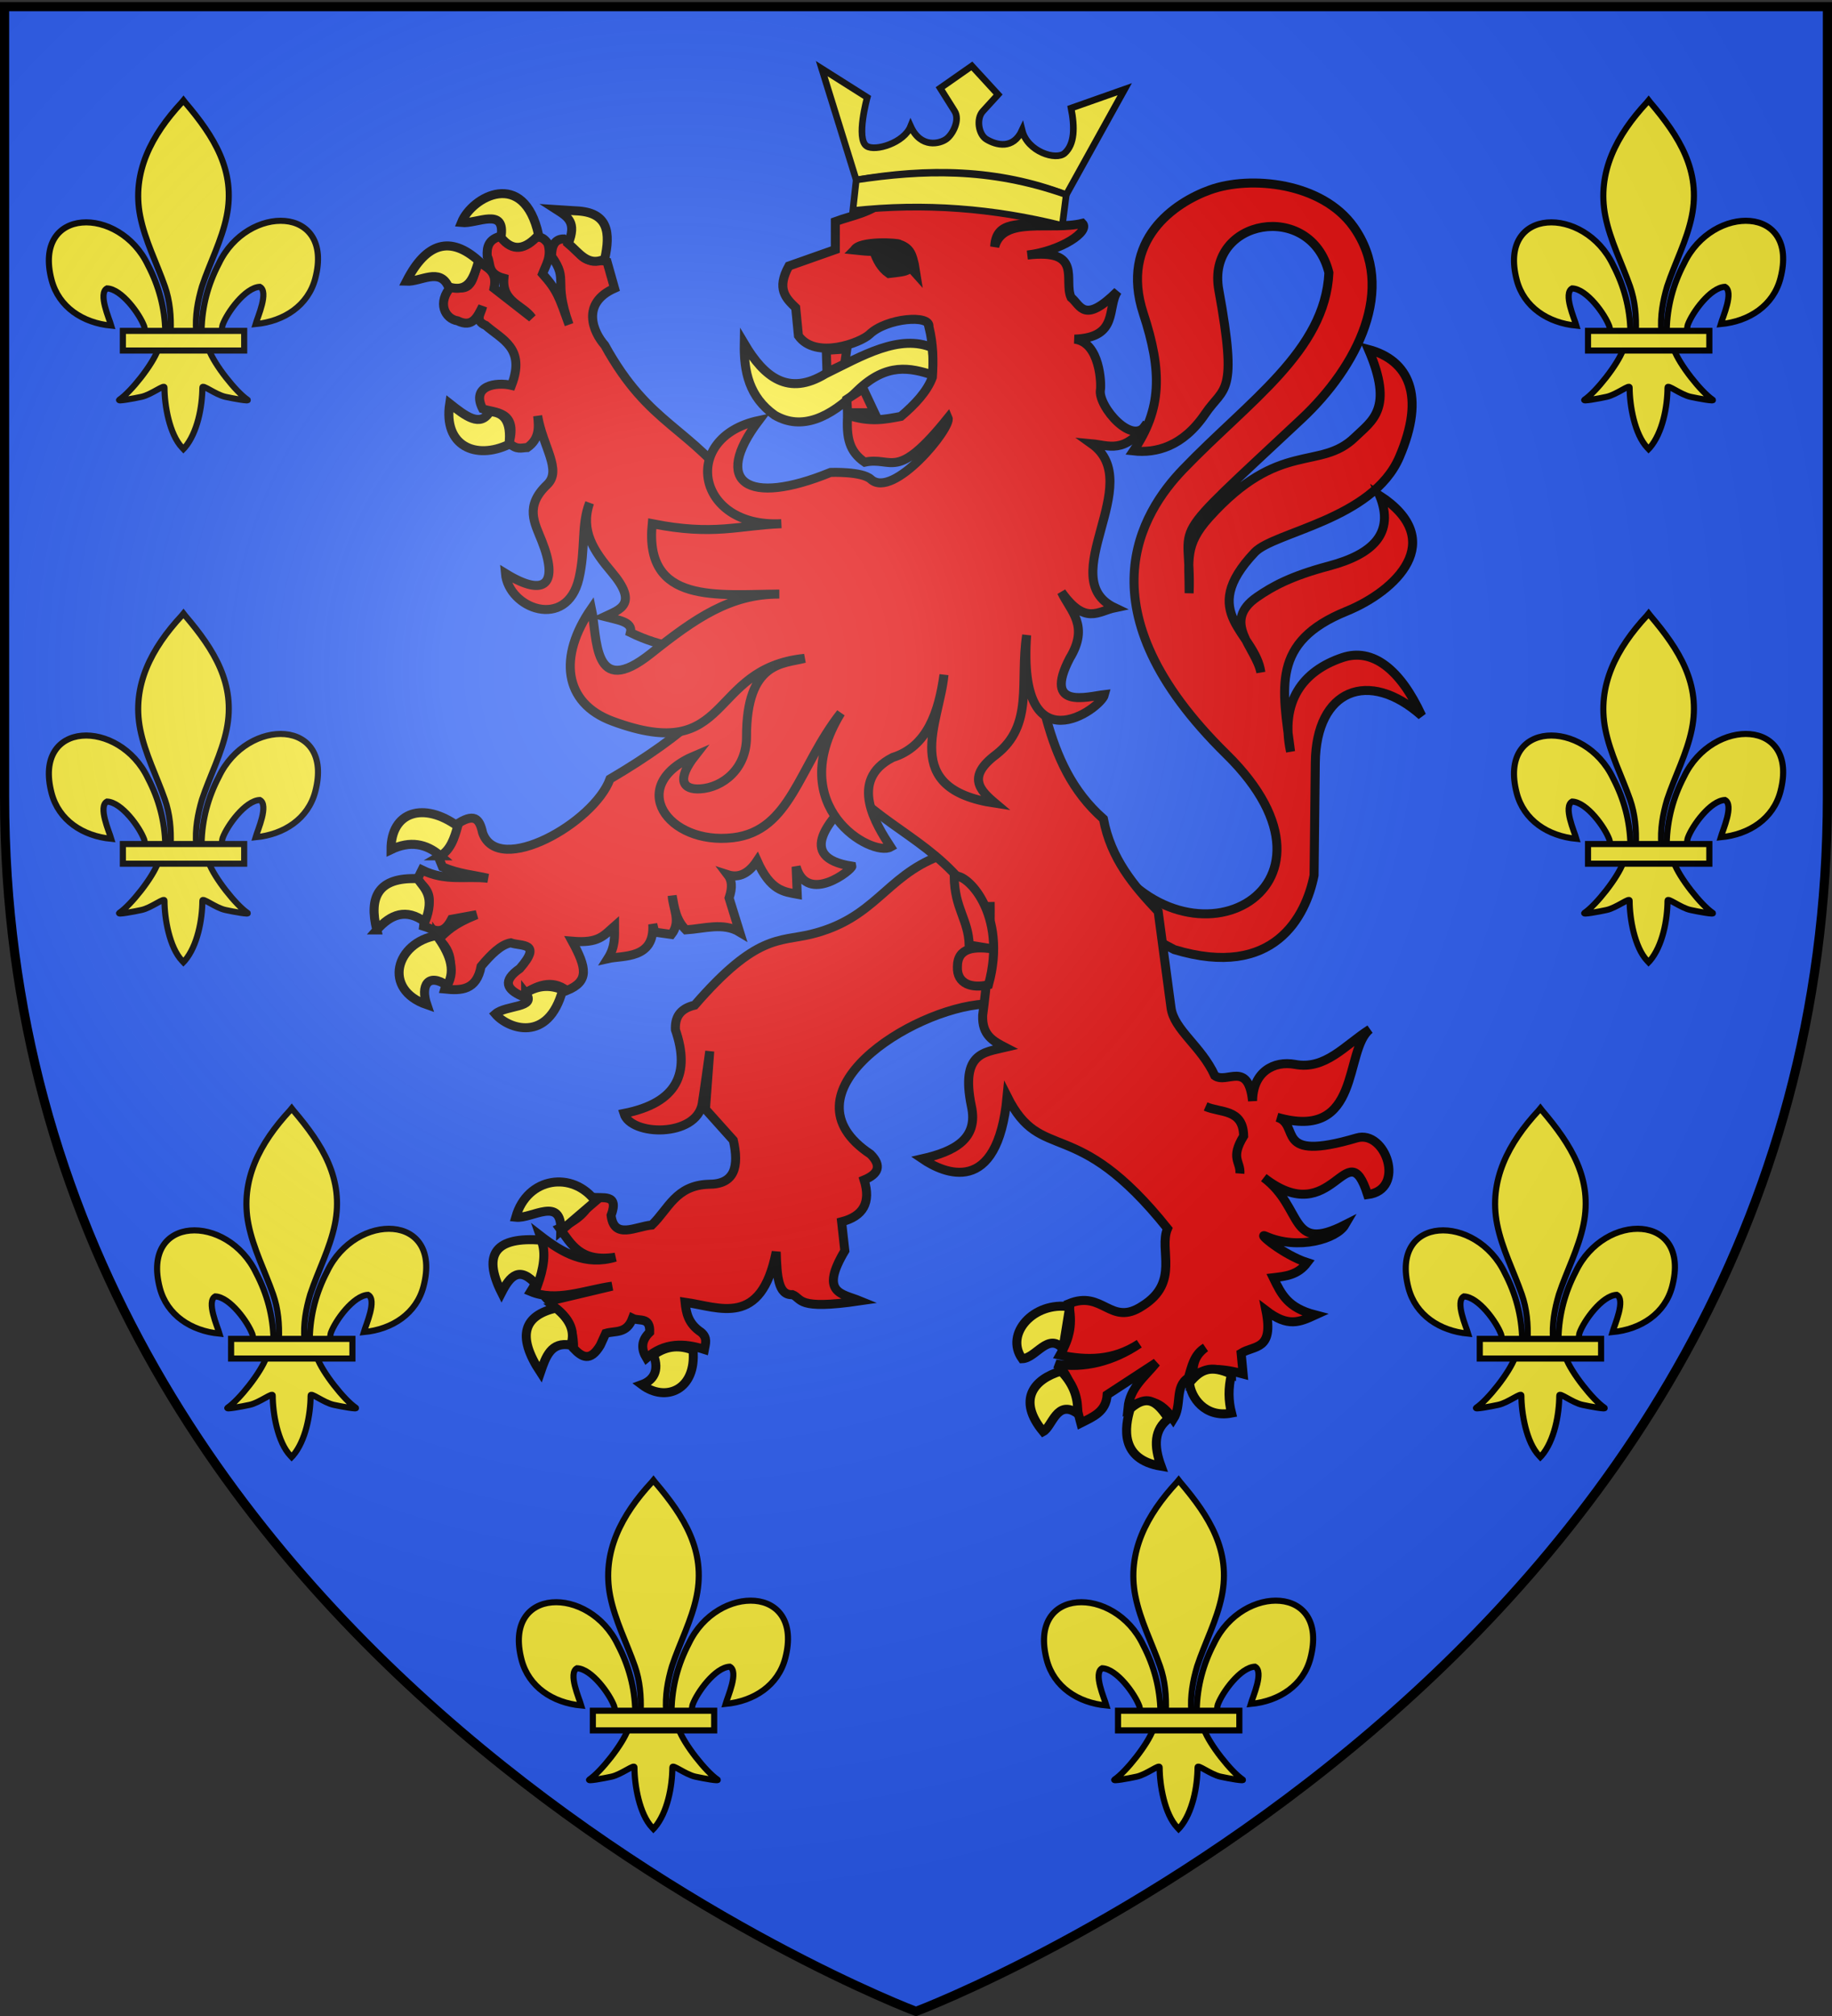
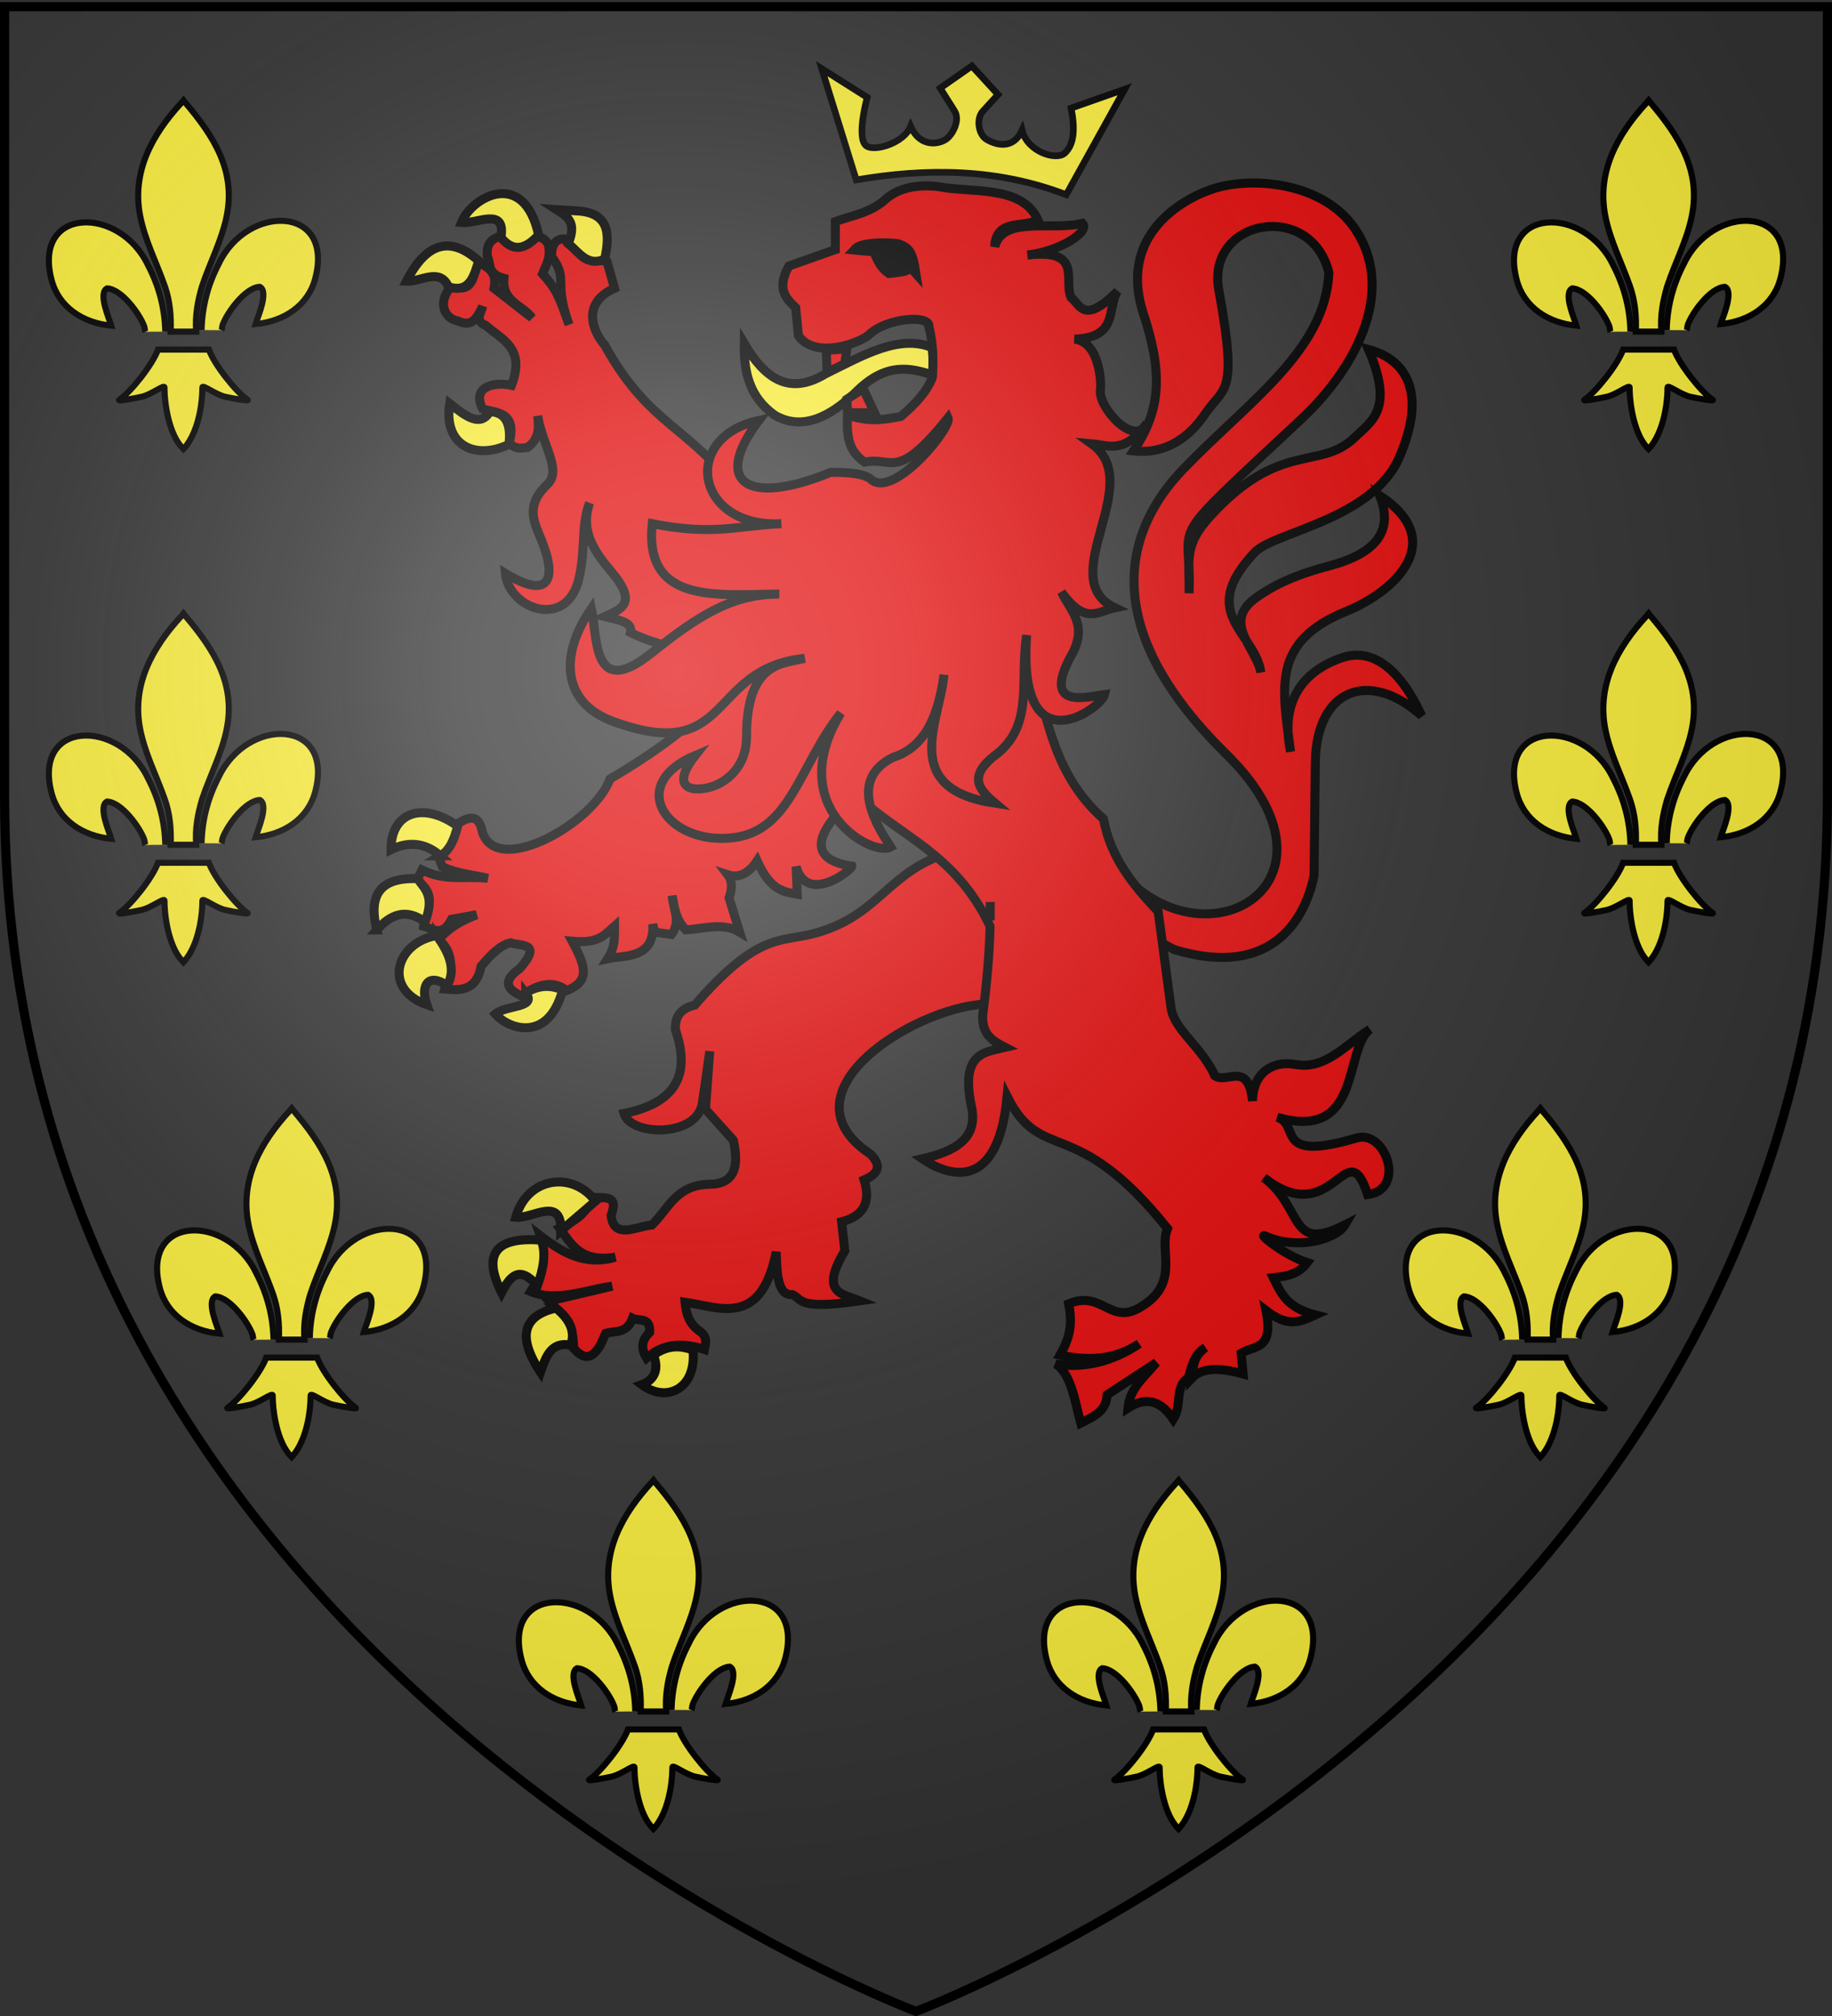
<svg xmlns="http://www.w3.org/2000/svg" xmlns:xlink="http://www.w3.org/1999/xlink" width="600" height="660" version="1.0">
  <rect width="100%" height="100%" fill="#333333" stroke="none" />
  <defs>
    <radialGradient xlink:href="#a" id="c" cx="221.445" cy="226.331" r="300" fx="221.445" fy="226.331" gradientTransform="matrix(1.353 0 0 1.349 -77.63 -85.747)" gradientUnits="userSpaceOnUse" />
    <linearGradient id="a">
      <stop offset="0" style="stop-color:white;stop-opacity:.314" />
      <stop offset=".19" style="stop-color:white;stop-opacity:.251" />
      <stop offset=".6" style="stop-color:#6b6b6b;stop-opacity:.125" />
      <stop offset="1" style="stop-color:black;stop-opacity:.125" />
    </linearGradient>
  </defs>
  <g style="display:inline">
-     <path d="M300 658.5s298.5-112.32 298.5-397.772V2.176H1.5v258.552C1.5 546.18 300 658.5 300 658.5z" style="fill:#2b5df2;fill-opacity:1;fill-rule:evenodd;stroke:none;stroke-width:1px;stroke-linecap:butt;stroke-linejoin:miter;stroke-opacity:1;display:inline" />
-   </g>
+     </g>
  <g style="display:inline">
    <g id="b" style="fill:#fcef3c;stroke:#000;stroke-width:16;stroke-miterlimit:4;stroke-dasharray:none;stroke-opacity:1;display:inline">
      <path d="M407.03 608.7c1.424-61.957 16.75-119.54 45.289-174.11 74.714-157.185 302.92-153.431 252.615 38.812-18.537 70.84-81.509 112.474-156.319 119.615 5.4-18.665 35.1-84.652 11.125-97.562-38.339 1.449-85.945 67.706-97.393 99.301-1.653 4.536-1.19 9.778-3.036 14.24" style="opacity:1;fill:#fcef3c;fill-opacity:1;fill-rule:evenodd;stroke:#000;stroke-width:16;stroke-linecap:butt;stroke-linejoin:miter;stroke-miterlimit:4;stroke-dasharray:none;stroke-opacity:1;display:inline" transform="matrix(.125 0 0 .125 15.136 31.973)" />
      <g style="opacity:1;fill:#fcef3c;stroke:#000;stroke-width:16;stroke-miterlimit:4;stroke-dasharray:none;stroke-opacity:1;display:inline">
        <g style="fill:#fcef3c;fill-opacity:1;stroke:#000;stroke-width:16;stroke-miterlimit:4;stroke-dasharray:none;stroke-opacity:1">
          <path d="M350.523 657.372c-1.425-61.956-16.751-119.54-45.29-174.108-74.714-157.186-302.92-153.432-252.615 38.81 18.537 70.84 81.509 112.475 156.319 119.616-5.4-18.665-35.1-84.652-11.124-97.562 38.338 1.449 85.944 67.705 97.392 99.301 1.653 4.536 1.19 9.778 3.036 14.24" style="fill:#fcef3c;fill-opacity:1;fill-rule:evenodd;stroke:#000;stroke-width:16;stroke-linecap:butt;stroke-linejoin:miter;stroke-miterlimit:4;stroke-dasharray:none;stroke-opacity:1" transform="matrix(.125 0 0 .125 10.32 26.401)" />
          <path d="M393.626 57.12c-78.714 84.85-131.565 182.962-108.781 298.031 12.57 63.484 43.041 122.28 64.53 183.438 13.437 38.37 16.873 78.452 15.282 118.781h66.781c-3.196-40.626 3.807-79.998 15.282-118.781 20.474-61.538 51.625-119.906 64.53-183.438 24.129-118.779-32.506-208.36-108.437-297.656l-4.64-5.918-4.547 5.543z" style="fill:#fcef3c;fill-opacity:1;fill-rule:nonzero;stroke:#000;stroke-width:16;stroke-linecap:butt;stroke-linejoin:miter;stroke-miterlimit:4;stroke-dasharray:none;stroke-opacity:1" transform="matrix(.125 0 0 .125 10.32 26.401)" />
          <path d="M331.345 704.401c-13.962 39.13-70.889 110.792-101.125 131.22-7.843 5.297 37.486-3.052 57.78-7.5 26.62-5.835 61.218-34.198 60.407-24.188-.075 45.838 12.811 122.324 46.406 157.468l3.182 3.388 3.287-3.388c33.578-39.17 46.238-108.042 46.406-157.468-.81-10.01 33.788 18.353 60.407 24.187 20.295 4.449 65.623 12.798 57.78 7.5-30.236-20.427-87.131-92.089-101.093-131.219H331.345z" style="fill:#fcef3c;fill-opacity:1;fill-rule:evenodd;stroke:#000;stroke-width:16;stroke-linecap:butt;stroke-linejoin:miter;stroke-miterlimit:4;stroke-dasharray:none;stroke-opacity:1" transform="matrix(.125 0 0 .125 10.32 26.401)" />
-           <path d="M239.352 655.379H557.24v51.503H239.352z" style="fill:#fcef3c;fill-opacity:1;stroke:#000;stroke-width:16;stroke-miterlimit:4;stroke-dasharray:none;stroke-opacity:1" transform="matrix(.125 0 0 .125 10.32 26.401)" />
        </g>
      </g>
    </g>
    <use xlink:href="#b" width="600" height="660" style="display:inline" transform="translate(0 168)" />
    <use xlink:href="#b" width="600" height="660" style="display:inline" transform="translate(35.448 330)" />
    <use xlink:href="#b" width="600" height="660" style="display:inline" transform="translate(325.925 451.735)" />
    <use xlink:href="#b" width="600" height="660" style="display:inline" transform="translate(153.925 451.735)" />
    <use xlink:href="#b" width="600" height="660" style="display:inline" transform="translate(444.403 330)" />
    <use xlink:href="#b" width="600" height="660" style="display:inline" transform="translate(479.851 168)" />
    <use xlink:href="#b" width="600" height="660" style="display:inline" transform="translate(479.851)" />
    <g style="display:inline">
      <path d="M367.45 333.785c32.621 57.213 107.324 19.502 50.89-35.922-59.196-58.137-33.966-97.565-17.462-114.751 26.515-27.612 57.34-47.717 58.872-79.328-7.247-29.401-49.647-21.74-44.404 6.984 7.836 42.925 2.118 38.661-5.488 49.892-9.007 13.3-19.891 15.977-28.937 14.968 11.444-16.863 11.654-32.014 3.991-55.38-9.749-29.726 12.761-44.819 26.942-49.892 16.3-5.831 45.116-3.024 57.874 14.968 17.547 24.744 1.477 56.335-20.954 77.332-57.201 53.543-44.166 38.82-45.402 70.348.06-13.48-2.014-19.305 7.983-30.435 28.518-31.746 44.687-18.66 58.872-32.43 6.937-6.732 15.82-11.454 5.488-35.422 16.203 4.325 23.174 18.504 12.473 43.405-10.866 25.287-50.534 30.132-58.373 38.417-23.46 24.793.162 31.986 2.495 48.395-1.984-10.144-16.124-20.36-1.497-30.434 6.139-4.228 13.541-8.384 28.937-12.473 17.704-4.702 26.643-13.178 20.456-28.438 27.778 18.196 6.537 38.571-13.39 46.691-30.46 12.413-25.854 30.881-22.532 56.585-4.263-20.137 4.857-32.535 20.954-37.918 12.112-4.05 23.334 4.717 31.931 23.45-21.383-19.016-42.581-10.69-42.907 18.958l-.499 45.402c-3.283 16.468-16.127 42.096-56.378 29.935l-45.401-23.948 15.466-18.959z" style="fill:#e20909;fill-opacity:1;stroke:#000;stroke-width:3.63;stroke-miterlimit:4;stroke-dasharray:none;stroke-opacity:1" transform="translate(61.914 5.011) scale(.812)" />
      <path d="M223.945 132.376c-.2 11.155 1.9 21.488 12.288 28.862 10.89 6.304 22.258 1.03 33.434-10.002 11.812-11.347 21.252-9.066 30.224-6.253 1.477-5.247-.336-7.379.067-10.893-13.412-5.79-28.436 3.196-43.301 10.489-14.884 9.032-24.638 1.464-32.712-12.203z" style="fill:#fcef3c;fill-opacity:1;stroke:#000;stroke-width:3.63;stroke-miterlimit:4;stroke-dasharray:none;stroke-opacity:1" transform="translate(61.914 5.011) scale(.812)" />
      <path d="M302.556 338.969c-21.928 8.412-25.797 25.29-51.893 31.568-12.625 3.037-21.812-.202-46.704 28.541-6.27 1.478-8.013 5.219-7.783 9.946 5.993 17.32.947 29.445-20.758 33.73 2.753 9.172 29.153 9.73 31.569-3.891.377-2.13 3.027-21.19 3.027-21.19l-1.73 23.352 11.243 12.54c2.36 10.522.696 17.774-9.946 17.73-13.317.432-16.255 10.089-22.92 16.433-6.397.544-15.272 6.042-16.432-3.892 3.433-9.08-3.637-6.608-7.784-7.351-1.236 5.504-6.038 9.48-12.973 12.54 4.733 6.425 8.327 13.894 22.487 11.677-12.085 3.598-21.408-1.777-30.271-8.65 2.991 8.45.407 15.66-3.892 22.488 10.324 4.328 21.802-.579 32.866-2.162l-25.515 6.054c4.382 4.92 10.166 7.972 9.947 19.027 3.302 3.486 6.704 5.674 10.81-1.297l2.163-4.757c3.858-1.126 8.446.3 10.81-6.054 2.624 1.32 7.212-.8 6.92 5.622-3.621 3.46-3.366 6.919-1.297 10.378 7.315-6.31 15.225-6.073 23.351-3.46.42-2.306 1.403-4.612-1.297-6.918-5.268-3.519-6.02-7.79-6.486-12.109 13.83 1.965 30.705 10.367 36.757-20.324.292 9.622.708 17.615 6.539 17.266 4.077 1.595 1.316 6.305 27.213 2.5-7.252-2.964-16.36-2.987-6.076-20.199l-1.297-11.676c8.67-2.236 11.941-7.71 9.081-16.865 5.707-2.384 7.258-5.69 2.595-10.379-37.001-24.537 16.27-58.597 45.839-60.541l21.622-13.838-13.838-47.137-25.947 1.298z" style="fill:#e20909;fill-opacity:1;stroke:#000;stroke-width:3.63;stroke-miterlimit:4;stroke-dasharray:none;stroke-opacity:1" transform="translate(61.914 5.011) scale(.812)" />
      <path d="M126.084 88.959c-5.424 1.257-6.038 4.569-5.823 8.243 1.651 2.647-.35 6.976 6.73 8.848-.836 9.602 7.713 10.747 11.307 15.919l-15.277-11.91c1.46-7.067-2.962-8.26-6.125-10.702-2.499 4.693-1.775 13.289-11.004 9.756-6.149 6.788-2.571 13.29 2.42 14.066 6.09 2.971 7.956-1.646 10.096-5.785-.544 2.684-3.459 5.704 1.248 7.638 6.551 5.738 16.208 9.153 10.398 24.162-6.139-1.432-16.408.057-11.646 9.453 4.793 1.748 14.216.687 10.701 13.764 3.041 2.99 5.058 1.916 7.336 1.853 4.922-3.468 4.71-8.097 4.159-12.78 2.068 12.48 9.983 21.897 3.82 27.753-9.16 8.705-5.013 15.465-2.156 22.65 6.8 17.104 1.705 23.2-14.671 13.121 1.278 14.264 24.71 23.028 29.645 2.155 2.806-11.87.766-21.607 4.31-30.59-3.836 11.265 1.782 19.49 8.848 27.83 11.101 13.101 3.297 15.19-2.76 18.037 5.085 1.33 11.522 1.993 10.399 6.428 6.29 3.076 12.26 4.865 18.038 5.887l10.065 27.093c-9.07 8.511-21.3 17.203-36.347 26.045-6.435 17.666-45.13 39.569-51.387 21.704-1.263-5.805-3.365-8.28-11.003-3.062-.74 3.898.61 7.585-7.033 12.25l1.852 4.576c6.792 2.881 12.27 3.14 18.34 4.576-8.854-1.05-17.028 1.383-26.62-3.366l-2.118 4.273c9.042 6.116 3.376 12.261 2.76 18.377 3.772 1.112 7.535 4.591 11.306-2.76l10.096-1.853c-9.6 3.825-11.966 6.75-15.314 9.793 7.518 7.286 4.349 13.69 2.458 20.192 6.622.689 12.859.543 14.671-9.188 3.975-4.763 7.974-8.73 11.949-9.453 4.121 1.51 12.987-.353 3.668 10.36-7.255 5.068-5.126 8.408.605 11.041 6.115-4.27 12.223-6.778 18.339-2.155 9.158-3.72 7.969-9.241 2.155-19.89 10.758.934 12.705-2.242 17.091-6.087-.008 4.156.425 8.18-2.722 13.12 6.105-1.403 19.042.373 18.15-13.914l.794 3.214 6.73.945c4.064-5.198.589-10.418.303-15.616.888 4.823 1.482 9.728 5.52 13.763 7.366-.465 15.087-3.11 21.705.908l-4.273-13.764c1.499-4.4 1.1-7.25-.53-9.377 3.548 1.146 7.766.536 11.836-5.597 5.402 12.081 10.782 12.458 16.184 13.462l-.454-11.117c4.5 15.64 22.788 1.083 22.499-.19-23.195-3.606-8.473-19.313 1.588-28.85 18.292 17.35 40.09 23.455 54.147 53.089-.293 11.608-1.386 23.62-2.987 35.884-.339 8.072 4.389 10.485 9.113 12.931-8.414 2.011-18.083 2.093-13.688 23.595 2.978 13.26-6.742 18.36-19.776 21.327 8.606 5.854 30.37 15.716 34.22-25.146 13.951 27.84 27.281 6.453 64.697 53.278-3.675 8.5 5.185 21.69-10.21 31.233-12.859 8.455-15.796-6.68-29.682-.907 1.575 7.87.7 13.388-3.479 20.683 10.656 2.19 21.296 2.39 31.952-4.575-10.465 7.094-22.323 10.118-33.691 8.167 6.33 3.895 7.88 15.775 10.096 23.822 4.878-2.48 10.237-4.488 10.663-11.419l19.814-12.932c-4.499 5.594-10.642 10.011-11.42 18.264 7.918-5.075 13.658-2.31 18.264 4.537 3.677-5.72.367-13.037 6.088-16.713 1.383-4.51 2.153-9.32 6.844-12.176-5.389 4.059-4.735 8.117-5.313 12.176 4.561-4.784 13.147-3.59 20.551-1.55l-.794-8.357c5.389-3.334 13.24-.96 10.02-17.205 8.938 6.85 13.547 4.669 19.89 1.778-11.1-2.877-13.605-8.182-16.94-15.012 4.93-.578 9.88-1.021 13.688-6.088-9.564-3.057-20.758-12.437-16.751-10.663 13.162 5.828 28.686 1.093 31.99-4.575-22.87 11.595-16.488-6.787-32.746-19.02 28.133 21.972 33.436-19.493 41.858 6.844 15.678-1.983 7.307-26.297-4.424-22.839-34.126 10.061-22.268-5.421-32.103-8.356 34.405 9.934 26.795-27.256 37.435-35.468-10.192 6.49-17.956 16.502-30.288 14.142-8.357-1.524-16.9 2.94-17.016 14.746-1.815-16.464-10.375-6.698-15.238-10.171-5.4-11.9-16.48-18.498-17.659-27.414-1.481-11.206-3.21-24.186-5.18-38.796-9.817-10.383-19.07-21.268-22.082-37.32-25.551-22.51-24.058-55.825-34.259-84.474l-112-45.866c-20.798-28.528-36.63-27.582-54.904-60.69-4.574-5.132-9.753-16.82 3.97-22.914l-3.025-10.7c-4.386-1.58-8.772 2.221-13.158-6.429l-4.273-2.76c-3.197-.005-4.98 2.147-4.916 7.033 7.041 9.844.466 9.232 7.033 27.527-4.033-11.11-4.621-13.665-10.7-20.494 1.447-3.71 3.783-7.003 2.155-12.251-2.591-3.535-3.96-2.096-5.823-2.723-6.496 7.095-9.47 2.826-12.819-.302zm197.041 268.544c.041 2.432.038 4.902 0 7.374v-7.374z" style="fill:#e20909;fill-opacity:1;stroke:#000;stroke-width:3.63;stroke-miterlimit:4;stroke-dasharray:none;stroke-opacity:1" transform="translate(61.914 5.011) scale(.812)" />
-       <path d="M308.61 347.126c.147 13.113 5.768 17.392 6.054 27.735l10.968 1.79c-9.004-1.533-15.654-.734-15.725 6.86-.342 7.178 6.057 8.944 12.541 7.35 7.912-28.523-8.931-45.41-13.838-43.735zM410.018 439.944c6.011 2.663 15.109.837 15.351 11.892-5.552 9.084-1.146 10.2-1.513 15.135" style="fill:#e20909;fill-opacity:1;stroke:#000;stroke-width:3.63;stroke-miterlimit:4;stroke-dasharray:none;stroke-opacity:1" transform="translate(61.914 5.011) scale(.812)" />
      <g style="fill:#fcef3c">
        <path d="M-1928.962 172.153c-11.118 5.31-21.916.493-19.753-13.58 5.284 4.16 10.205 8.028 13.374 2.674 4.576.207 7.277 3.036 6.379 10.906zM-1949.126 119.685c-2.846-6.526-9.2-1.648-13.992-1.852 6.647-13.008 14.683-15.18 24.074-6.79-1.636 5.295-3.108 10.82-10.082 8.642zM-1944.806 98.286c5.15.56 14.889-5.436 13.169 4.938 3.896 4.9 8.106 4.149 12.55-.823-4.875-22.324-22.252-12.763-25.719-4.115zM-1909.21 105.282c2.856-7.09-.079-8.856-3.91-11.317l6.38.412c11.154.392 11.55 7.509 9.67 16.049-5.65 2.692-8.544-2.19-12.14-5.144z" style="opacity:1;fill:#fcef3c;fill-opacity:1;stroke:#000;stroke-width:3;stroke-miterlimit:4;stroke-dasharray:none;stroke-opacity:1" transform="matrix(.983 0 0 .983 2062.863 -23.748)" />
      </g>
      <g style="fill:#fcef3c">
        <path d="M-1951.801 309.186c-4.708-4.064-10.108-5.123-16.46-2.058-.046-12.774 10.957-16.012 22.22-7.818-1.135 4.077-2.465 7.959-5.76 9.876zM-1972.994 333.877c-2.75-10.962.441-17.622 13.58-17.078 2.362 3.402 5.865 5.766 2.469 14.403-6.266-4.604-11.425-2.57-16.05 2.675zM-1953.036 335.729c3.978 5.555 6.59 11.11 3.498 16.666-6.436-4.42-8.976.05-6.79 6.378-14.849-5.106-10.372-20.749 3.292-23.044zM-1923.407 354.864c4.42-2.78 8.473-2.627 12.345-1.029-4.809 17.905-18.264 12.948-22.427 8.025 3.494-3.051 14.078-1.948 10.082-6.996z" style="opacity:1;fill:#fcef3c;fill-opacity:1;stroke:#000;stroke-width:3;stroke-miterlimit:4;stroke-dasharray:none;stroke-opacity:1" transform="matrix(.983 0 0 .983 2062.863 -23.748)" />
      </g>
      <g style="fill:#fcef3c">
        <path d="M-1900.157 424.204c-7.522-10.142-22.722-8.165-26.542 5.35 5.483.596 15.383-7.274 15.02 4.526l11.523-9.876zM-1919.498 452.392c-6.015-7.057-9.163-3.121-11.933 2.264-6.586-13.147-1.642-18.607 13.168-17.49 1.766 4.142.824 9.445-1.235 15.226zM-1913.325 459.8c-10.53 2.465-13.257 9.062-5.144 21.398 1.76-5.153 3.505-10.325 10.082-9.053 1.452-4.115.19-8.23-4.938-12.346zM-1880.815 475.437c2.06 5.249-.073 8.485-3.91 9.876 7.965 6.023 18.303 1.727 17.078-11.522-4.157-1.543-8.465-1.726-13.168 1.646z" style="opacity:1;fill:#fcef3c;fill-opacity:1;stroke:#000;stroke-width:3;stroke-miterlimit:4;stroke-dasharray:none;stroke-opacity:1" transform="matrix(.983 0 0 .983 2062.863 -23.748)" />
      </g>
      <g style="fill:#fcef3c">
-         <path d="m-1742.136 459.388-2.263 13.991c-4.902-5.65-9 3.143-13.58 3.292-5.924-8.292 3.897-19.175 15.843-17.283zM-1739.461 494.984c.085-4.517-.748-9.137-5.555-14.197-9.114 2.684-14.695 9.626-5.967 20.164 3.027-1.607 4.548-11.027 11.522-5.967zM-1721.972 493.338c6.394-5.685 9.576-1.2 12.757 3.292-4.786 3.645-4.964 9.01-2.469 15.843-13.827-2.294-12.115-13.073-10.288-19.135zM-1688.228 481.815c-1.156 4.61-1.037 8.901 0 12.963-8.893 1.72-13.623-5.341-13.991-10.082 3.707-4.496 6.993-6.063 13.991-2.88z" style="opacity:1;fill:#fcef3c;fill-opacity:1;stroke:#000;stroke-width:3;stroke-miterlimit:4;stroke-dasharray:none;stroke-opacity:1" transform="matrix(.983 0 0 .983 2062.863 -23.748)" />
-       </g>
+         </g>
      <path d="m-1807.179 161.62-3.779-8.03-5.431 3.543.236 4.487h8.974zM-1823.238 140.837l6.849-.472-.709 4.96-5.904 2.833-.236-7.32z" style="opacity:1;fill:#e20909;fill-opacity:1;stroke:#000;stroke-width:3;stroke-miterlimit:4;stroke-dasharray:none;stroke-opacity:1" transform="matrix(.983 0 0 .983 2062.863 -23.748)" />
      <path d="M-1789.04 133.008c.652-4.187-14.133-2.97-19.806 2.504-2.848 2.748-17.97 8.537-23.675.455l-.91-9.333c-3.234-3.122-6.513-6.208-2.276-13.886l15.48-5.464v-9.333c5.572-2.077 12.038-2.895 17.072-7.74 4.117-3.304 9.772-4.812 17.529-3.87 10.413 2.134 27.725-.668 32.883 11.06-4.922 2.744-13.933-.532-14.388 8.913 2.83-10.38 18.755-5.214 29.218-7.775 2.646 2.654-7.056 9.226-18.347 10.567 18.686-2.2 11.962 8.367 14.569 14.113 3.231 2.624 4.227 9.08 15.48-2.048-3.619 5.365.617 15.43-14.342 15.935 8.615.957 8.965 15.11 8.65 16.845-.984 5.432 11.242 19.63 15.48 11.155-7.434 10.43-12.735 7.352-18.439 6.829 18.522 13.176-12.816 44.882 7.74 54.634-5.513 1.151-9.86 5.903-17.756-5.236 2.993 6.38 9.378 11.165 2.731 22.082-8.956 17.248 6.003 12.719 11.61 12.065-1.192 4.767-29.083 24.687-25.951-19.805-2.374 15.63 2.496 29.986-10.244 39.837-9.726 7.318-5.39 11.823-.227 16.163-32.11-4.774-18.542-26.84-17.074-42.797-1.728 12.445-5.591 23.962-17.073 27.545-15.009 7.604-5.37 22.615-.683 29.82-6.16 3.452-35.81-13.191-16.618-44.617-14.094 17.91-16.658 39.241-35.893 41.523-21.802 2.587-35.987-17.514-12.595-27.41-6.496 8.287-3.988 11.482 1.594 11.155 7.543-.442 15.498-6.678 15.48-17.3-.045-25.402 12.427-24.32 19.35-26.18-32.631 3.343-23.803 35.799-63.968 20.944-16.509-6.106-18.058-21.681-7.057-37.561 2.056 9.608.25 30.58 19.805 15.024 14.882-11.838 26.525-19.88 42.796-19.805-20.377.094-45.08 3.6-42.341-23.447 20.508 4.085 28.566.59 43.024 0-28.476 1.563-33.81-28.755-7.512-34.374-15.674 20.732-3.902 28.666 23.903 17.3 0 0 10.503-.412 13.43 2.277 7.432 6.828 27.164-17.289 25.724-20.487-17.403 21.676-18.43 12.764-27.772 14.796-5.113-3.544-6.17-8.006-5.691-15.707 7.529 2.567 12.586 1.426 17.756.455 4.782-4.067 8.711-8.304 10.471-12.975.389-5.616.286-11.23-1.138-16.846z" style="opacity:1;fill:#e20909;fill-opacity:1;stroke:#000;stroke-width:3;stroke-miterlimit:4;stroke-dasharray:none;stroke-opacity:1" transform="matrix(.983 0 0 .983 2062.863 -23.748)" />
      <path d="M268.339 94.612c2.057-3.933 18.271-2.88 18.15-2.3 4.84 1.574 5.203 4.913 6.05 8.06l.605 3.738-2.057-2.299c-1.694 1.622-4.114 1.67-6.292 2.009l-2.541.29c-3.267-2.311-4.84-5.542-6.05-8.918-3.509 0-5.445-.338-7.865-.58z" style="fill:#000;stroke:#000;stroke-width:3.63" transform="translate(61.914 5.011) scale(.812)" />
      <g style="fill:#fcef3c">
        <path d="m831.488-144.652 15.46 49.843c31.877-5.462 63.372-5.181 94.1 6.625l26.194-47.25-24.024 8.472c1.687 8.522 1.632 16.175-2.893 20.19-3.818 3.385-16.702-.666-19.06-10.266-4.009 8.736-11.618 6.667-15.993 4.03-3.518-2.122-4.649-9.212-1.633-12.518l6.868-7.525-11.753-12.793-14.19 9.926 6.45 10.255c2.528 4.022-.775 10.34-3.582 12.464-2.927 2.214-11.558 4.416-16.102-5.614-2.978 7.442-15.836 11.331-19.701 8.852-4.916-3.154.259-21.802.259-21.802l-20.4-12.89z" style="fill:#fcef3c;fill-opacity:1;stroke:#000;stroke-width:2.982" transform="matrix(.731 0 0 .731 -338.697 128.211)" />
-         <path d="m846.949-94.809-1.514 13.716c31.919-3.506 63.171-1.013 93.845 6.687l1.767-13.778c-34.818-12.283-64.68-10.991-94.098-6.625z" style="opacity:1;fill:#fcef3c;fill-opacity:1;stroke:#000;stroke-width:3;stroke-miterlimit:4;stroke-dasharray:none;stroke-opacity:1" transform="matrix(.731 0 0 .731 -338.697 128.211)" />
      </g>
    </g>
  </g>
  <g style="display:inline">
    <path d="M300 658.5s298.5-112.32 298.5-397.772V2.176H1.5v258.552C1.5 546.18 300 658.5 300 658.5z" style="opacity:1;fill:url(#c);fill-opacity:1;fill-rule:evenodd;stroke:none;stroke-width:1px;stroke-linecap:butt;stroke-linejoin:miter;stroke-opacity:1" />
  </g>
  <g style="display:inline">
    <path d="M300 658.5S1.5 546.18 1.5 260.728V2.176h597v258.552C598.5 546.18 300 658.5 300 658.5z" style="opacity:1;fill:none;fill-opacity:1;fill-rule:evenodd;stroke:#000;stroke-width:3;stroke-linecap:butt;stroke-linejoin:miter;stroke-miterlimit:4;stroke-dasharray:none;stroke-opacity:1" />
  </g>
</svg>